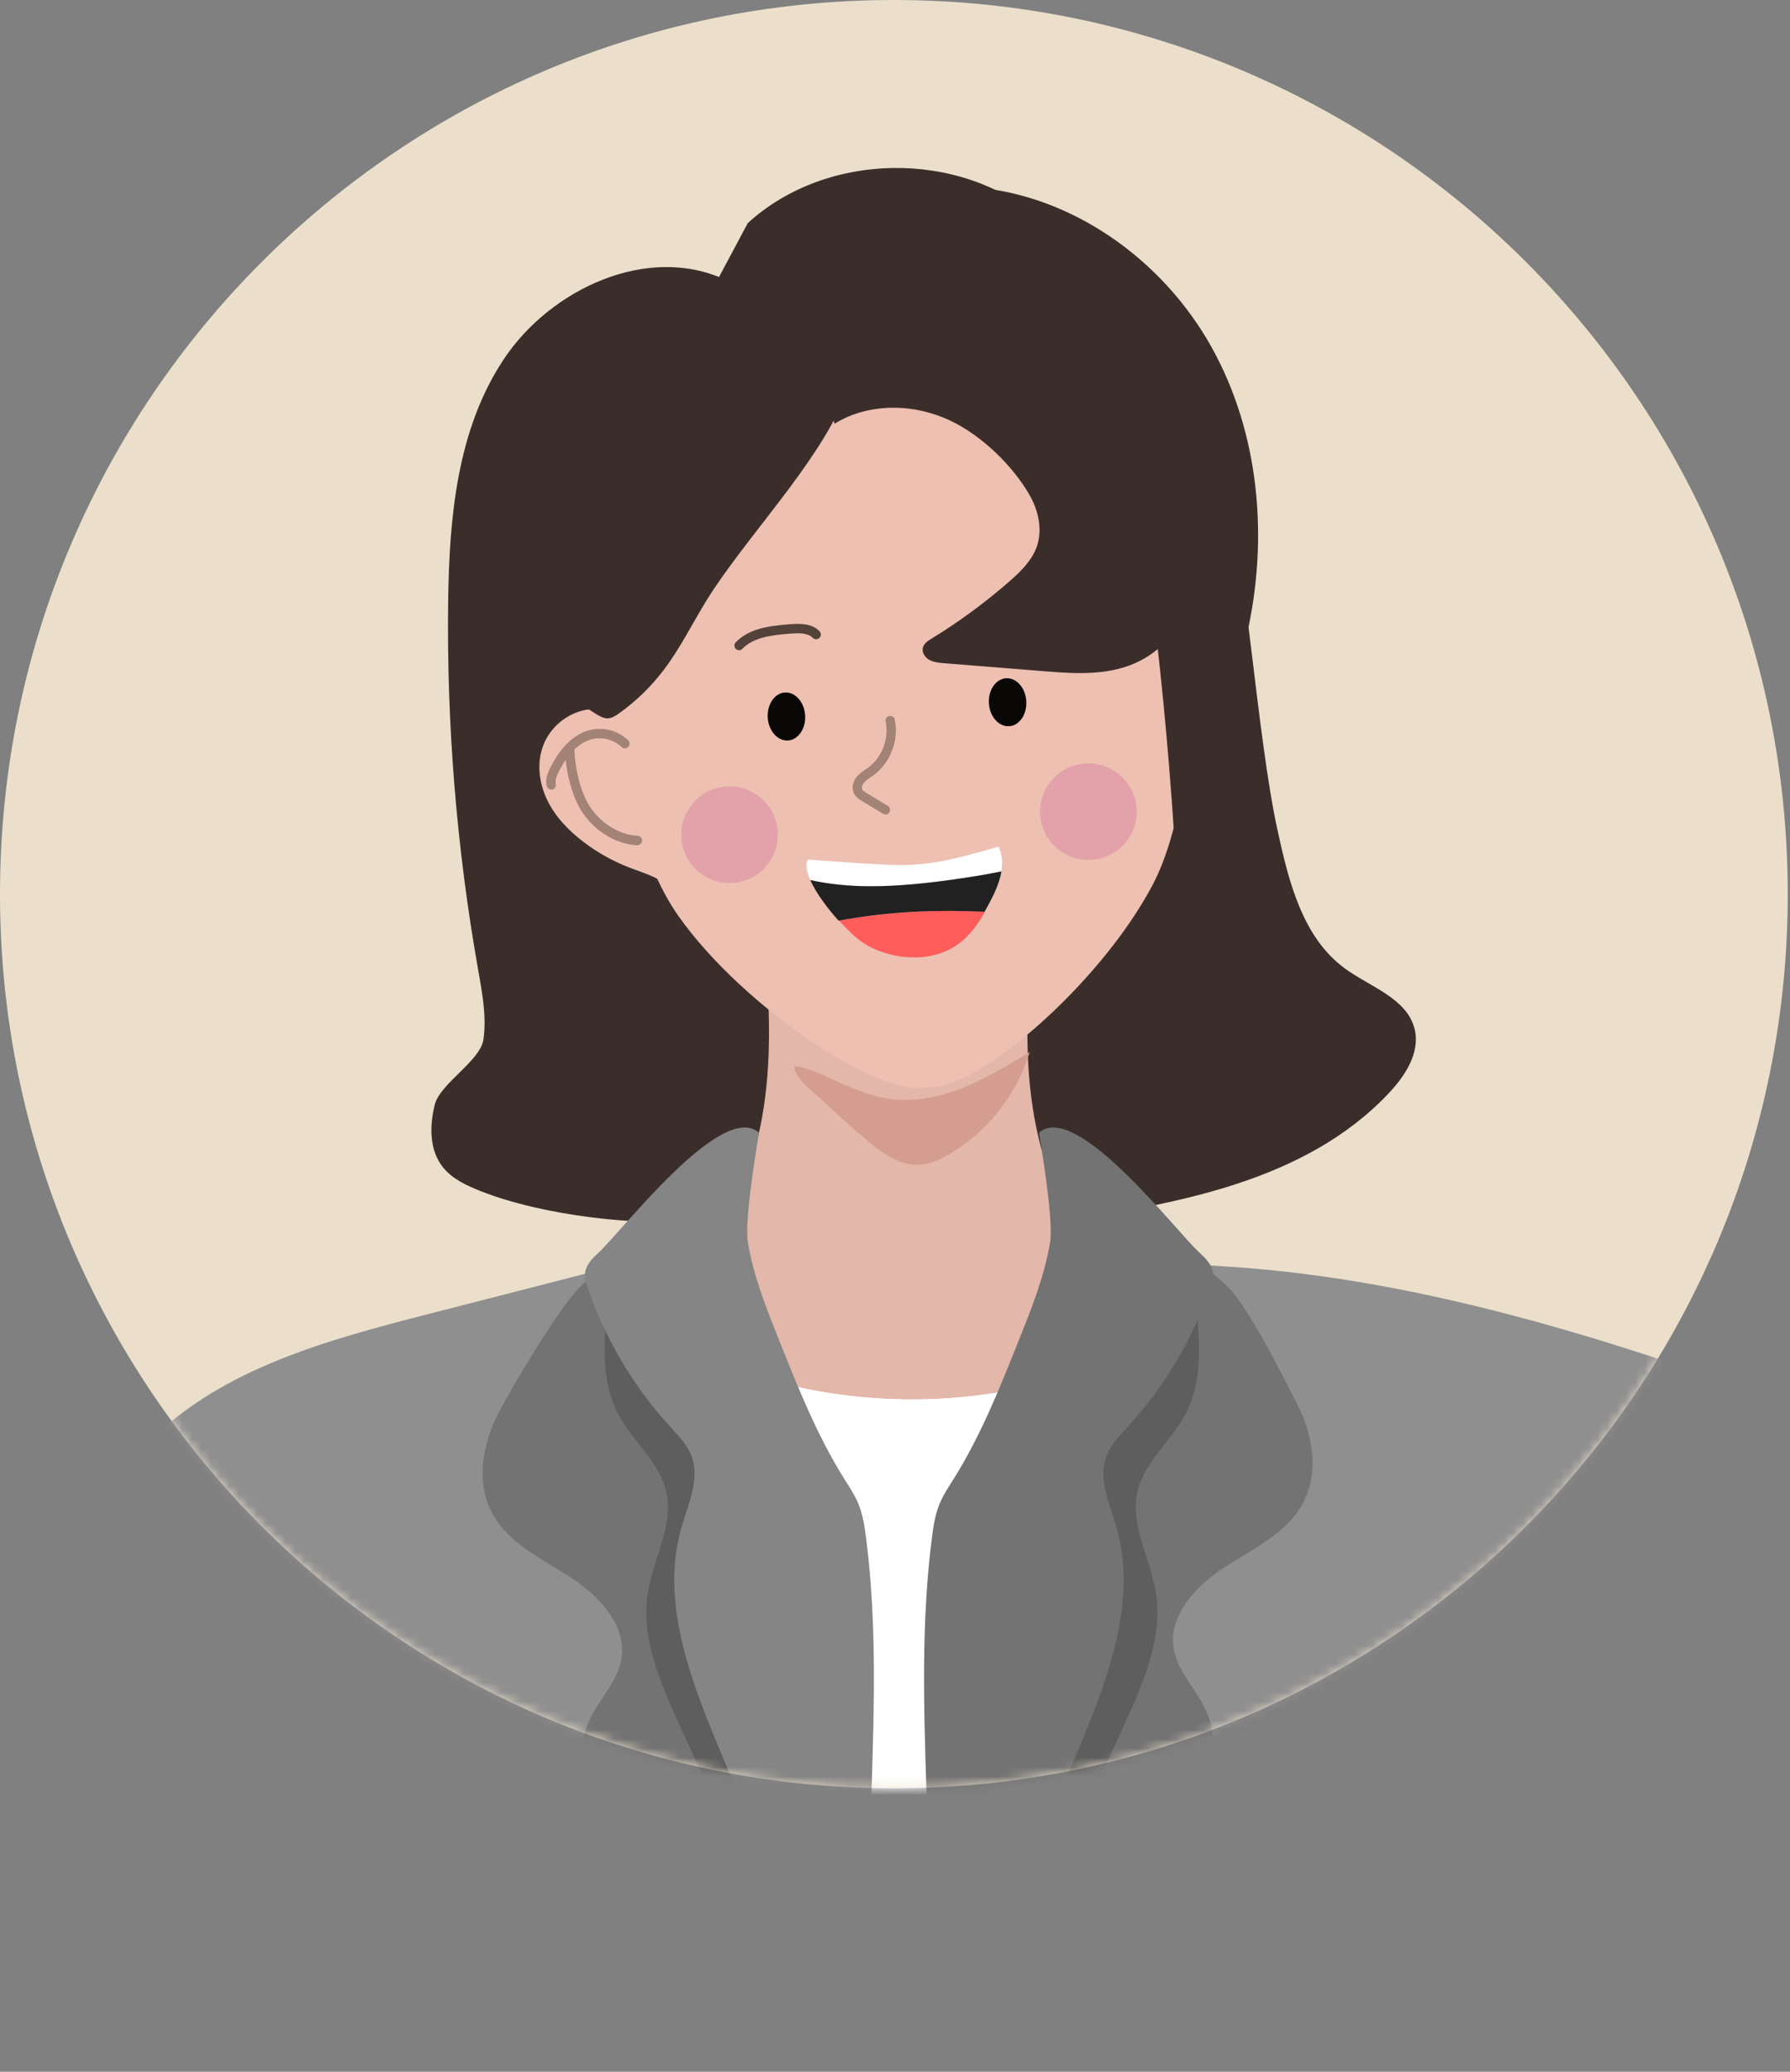
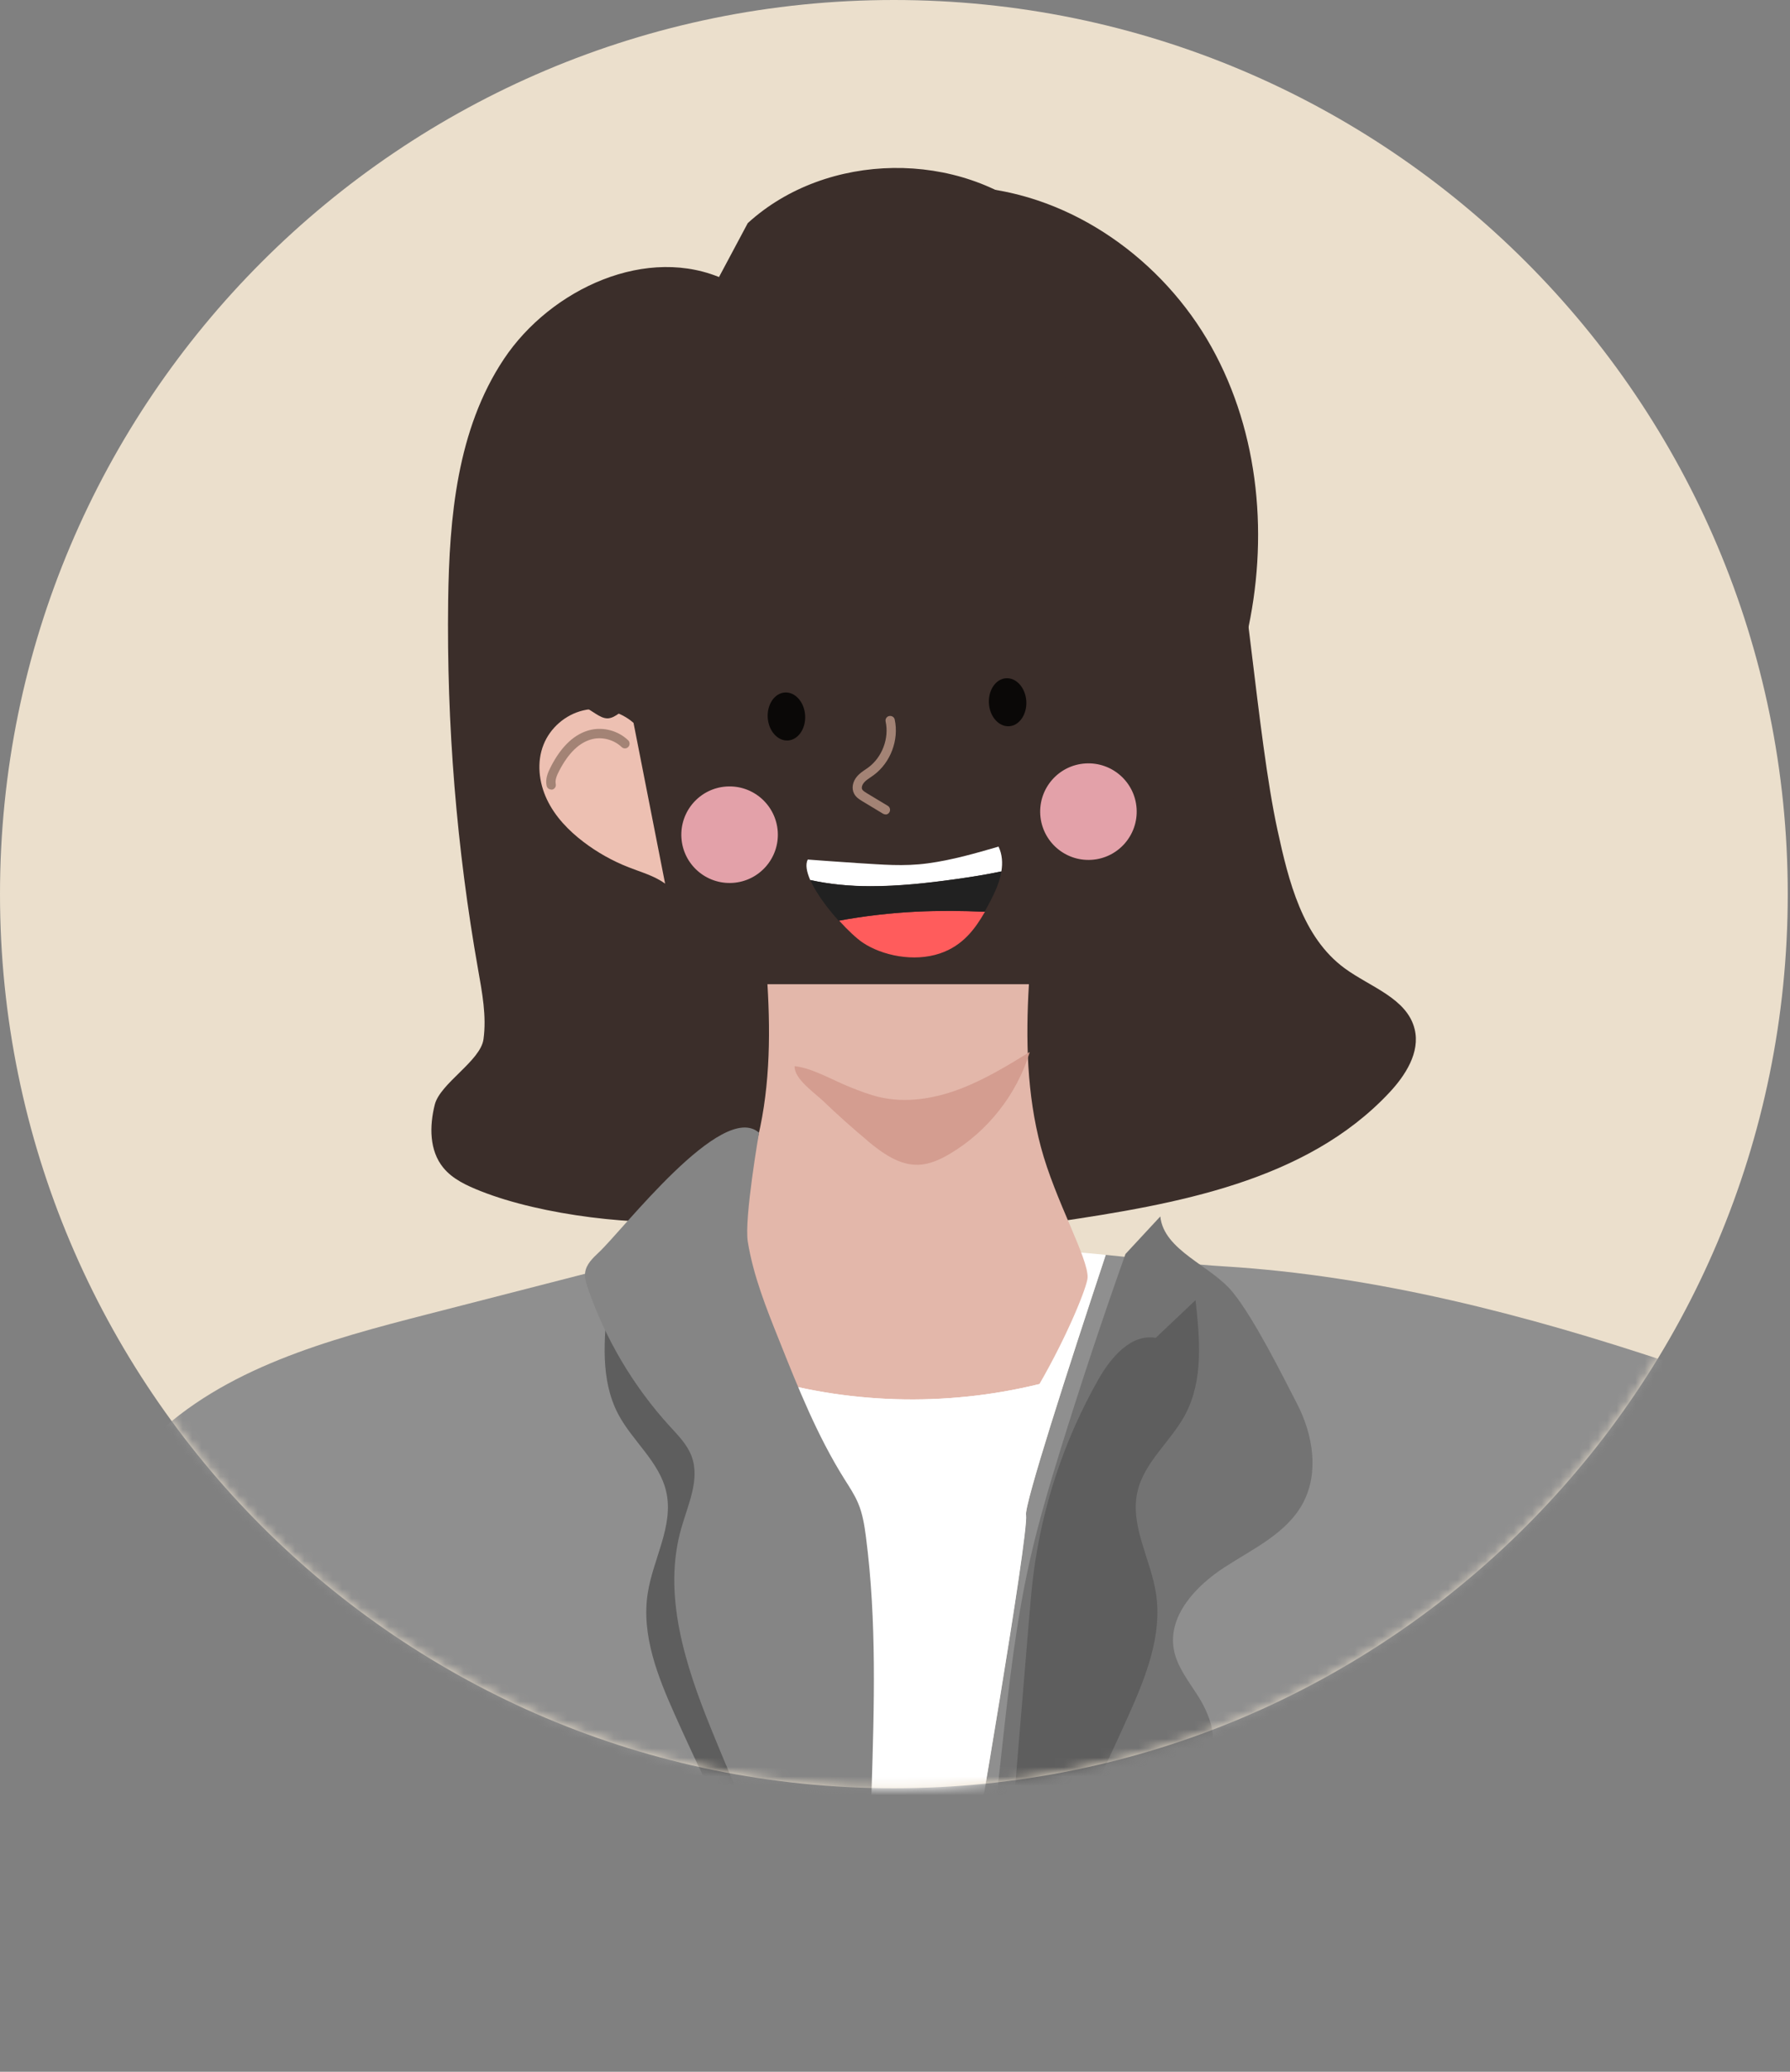
<svg xmlns="http://www.w3.org/2000/svg" width="191" height="221" viewBox="0 0 191 221" fill="none">
  <rect x="0" y="0" width="191" height="221" fill="#808080" stroke="none" />
  <g clip-path="url(#clip0_42_2)">
    <path d="M95.38 190.76C148.057 190.76 190.76 148.057 190.76 95.38C190.76 42.703 148.057 0 95.38 0C42.703 0 0 42.703 0 95.38C0 148.057 42.703 190.76 95.38 190.76Z" fill="#EBDFCC" />
    <mask id="mask0_42_2" style="mask-type:luminance" maskUnits="userSpaceOnUse" x="0" y="0" width="191" height="191">
      <path d="M95.38 190.76C148.057 190.76 190.76 148.057 190.76 95.38C190.76 42.703 148.057 0 95.38 0C42.703 0 0 42.703 0 95.38C0 148.057 42.703 190.76 95.38 190.76Z" fill="white" />
    </mask>
    <g mask="url(#mask0_42_2)">
      <path d="M79.79 23.8C88.19 16.13 102.38 15.93 110.99 23.37C114.12 26.07 116.47 29.54 118.77 32.97C120.27 35.2 121.76 37.43 123.03 39.8C126.13 45.61 128.9 43.2 130.47 49.59C132.92 59.59 134.12 78.47 136.31 88.53C137.5 94 138.97 99.98 143.48 103.29C146.22 105.3 150.15 106.49 150.95 109.79C151.55 112.26 149.97 114.72 148.22 116.58C139.35 126.03 125.5 128.45 112.68 130.35C110.42 130.68 107.95 130.98 105.99 129.81C104.53 128.94 103.62 127.41 102.81 125.92C92.34 106.76 87.68 84.31 73.91 67.36C69.96 62.49 65.04 57.47 65.17 51.2" fill="#3B2E2A" />
      <path d="M77.38 29.84C69.13 26 58.76 30.8 53.76 38.31C48.77 45.81 47.94 55.18 47.82 64.12C47.65 77.29 48.72 90.48 51.02 103.45C51.45 105.9 51.93 108.39 51.59 110.86C51.27 113.18 46.96 115.56 46.39 117.84C45.82 120.12 45.8 122.73 47.3 124.56C48.29 125.78 49.81 126.47 51.29 127.06C57.8 129.64 68.16 130.89 75.16 130.16C82.15 129.43 89.04 126.36 93.53 121.07C99.33 114.24 100.51 104.79 100.41 95.94" fill="#3B2E2A" />
      <path d="M72.77 133.23C70.83 133.73 68.89 134.23 66.95 134.72C65.11 135.19 63.28 135.66 61.44 136.13C56.16 137.49 50.88 138.84 45.6 140.2C35.01 142.92 23.9 145.92 16.11 153.58C14.47 155.19 12.95 157.1 12.53 159.36C11.75 163.53 14.81 167.35 17.67 170.49C26.01 179.65 34.61 188.94 45.53 194.8C52.84 198.73 60.93 200.95 68.93 203.15C70.2 203.5 71.49 203.85 72.77 204.19C77.89 205.56 83.09 206.82 88.3 207.55C85.97 196.81 82.5 180.85 82.12 179.53C81.7 178.06 75.84 148.64 72.77 133.23Z" fill="#8F8F8F" />
      <path d="M183.1 148.17C181.86 146.67 179.93 145.95 178.08 145.33C162.8 140.23 146.79 136.08 130.67 135.09C128.97 134.99 127.27 134.83 125.57 134.66C123.04 134.41 120.51 134.11 117.98 133.86C113.92 146.12 109.31 160.44 109.47 161.62C109.77 163.7 103.63 199.29 103.63 199.29L103.14 207.84C104.41 207.68 105.67 207.47 106.92 207.19C113.04 205.82 118.73 203.02 124.3 200.14C124.3 200.81 124.3 201.48 124.3 202.14C124.51 202.03 124.73 205.92 124.94 205.81C136.34 199.9 147.6 187.74 158.72 181.33C161.24 179.88 163.76 178.41 166.13 176.73C173.67 171.38 179.64 172.85 183.13 164.29C184.47 161 185.34 150.9 183.07 148.16L183.1 148.17Z" fill="#8F8F8F" />
-       <path d="M109.48 161.62C109.31 160.45 113.93 146.13 117.99 133.86C115.22 133.58 112.45 133.36 109.69 133.31L78.01 131.88C76.26 132.33 74.51 132.78 72.77 133.23C75.83 148.64 81.7 178.06 82.12 179.53C82.49 180.85 85.97 196.81 88.3 207.55C93.27 208.25 98.24 208.46 103.16 207.83L103.65 199.28C103.65 199.28 109.79 163.7 109.49 161.61L109.48 161.62Z" fill="white" />
+       <path d="M109.48 161.62C109.31 160.45 113.93 146.13 117.99 133.86C115.22 133.58 112.45 133.36 109.69 133.31L78.01 131.88C76.26 132.33 74.51 132.78 72.77 133.23C75.83 148.64 81.7 178.06 82.12 179.53C82.49 180.85 85.97 196.81 88.3 207.55C93.27 208.25 98.24 208.46 103.16 207.83L103.65 199.28C103.65 199.28 109.79 163.7 109.49 161.61Z" fill="white" />
      <path d="M110.91 147.64C114 142.28 116.01 137.21 116.05 136.29C116.14 134.2 112.58 128.03 111.07 122.37C109.56 116.71 109.44 110.81 109.79 104.99H81.89C82.24 110.81 82.13 116.71 80.61 122.37C79.09 128.03 75.75 133.14 75.75 135.29C75.75 136.22 77.53 141.27 80.4 146.7C90.21 149.8 100.9 150.1 110.9 147.64H110.91Z" fill="#E3B7AA" />
      <path d="M80.41 146.7C84.18 153.83 89.85 161.62 95.9 161.62C101.42 161.62 107.03 154.4 110.92 147.64C100.92 150.1 90.23 149.8 80.42 146.7H80.41Z" fill="white" />
-       <path d="M66.17 131.14C65.8 134.8 63.35 135.36 61.05 138.23C58.75 141.1 54.83 147.57 53.14 150.84C51.45 154.11 50.78 158.18 52.52 161.42C54.24 164.63 57.82 166.28 60.88 168.26C63.94 170.24 66.94 173.43 66.3 177.02C65.98 178.83 64.78 180.33 63.79 181.88C62.55 183.82 61.58 186.26 62.46 188.39C62.88 189.4 63.66 190.21 64.43 190.99C72.16 198.85 79.88 206.71 87.61 214.57C86.62 205.6 85.63 196.63 84.64 187.65C83.89 180.85 83.14 174.02 81.62 167.35C80.72 163.39 79.56 159.49 78.36 155.61C76.2 148.64 73.9 141.72 71.46 134.85" fill="#737373" />
      <path d="M92.56 121.69C94.15 123.01 95.97 124.33 98.03 124.25C99.21 124.2 100.32 123.69 101.34 123.09C105.4 120.69 108.51 116.73 109.88 112.22C107.43 113.72 104.97 115.22 102.28 116.22C99.59 117.22 96.63 117.68 93.84 117.03C92.77 116.78 91.75 116.38 90.74 115.98C88.92 115.26 86.69 113.93 84.79 113.73C84.71 115.08 86.98 116.62 87.86 117.47C89.38 118.93 90.96 120.34 92.58 121.69H92.56Z" fill="#D49D90" />
-       <path d="M127.25 60.59C127.25 60.59 128.72 83.54 122.98 94.41C117.24 105.28 103.74 116.66 98.95 115.95C94.29 117.27 79.44 107.71 72.36 97.67C65.28 87.62 63.8 64.67 63.8 64.67L85.68 38.5L108.98 42.21L116.26 46.56L127.25 60.59Z" fill="#EDC0B2" />
      <path d="M67.6 77.11C66.15 75.84 64.07 75.33 62.2 75.79C60.33 76.24 58.71 77.64 58 79.43C57.25 81.3 57.5 83.47 58.36 85.28C59.22 87.1 60.66 88.59 62.26 89.81C63.73 90.93 65.37 91.85 67.09 92.52C68.41 93.04 69.82 93.42 70.97 94.26" fill="#EDC0B2" />
      <path d="M85.91 76.3C86 77.71 85.18 78.92 84.08 78.99C82.98 79.06 82.01 77.97 81.92 76.56C81.83 75.15 82.65 73.94 83.75 73.87C84.85 73.8 85.82 74.89 85.91 76.3Z" fill="#0A0807" />
      <path d="M109.51 74.78C109.6 76.19 108.78 77.4 107.68 77.47C106.58 77.54 105.61 76.45 105.52 75.04C105.43 73.63 106.25 72.42 107.35 72.35C108.45 72.28 109.42 73.37 109.51 74.78Z" fill="#0A0807" />
      <path d="M94.53 86.88C94.43 86.88 94.33 86.86 94.24 86.81L92 85.46C91.73 85.29 91.35 85.07 91.14 84.67C90.84 84.11 90.97 83.38 91.46 82.81C91.73 82.5 92.04 82.29 92.35 82.08C92.45 82.01 92.55 81.94 92.65 81.87C94.13 80.78 94.89 78.76 94.5 76.97C94.44 76.7 94.61 76.43 94.88 76.38C95.15 76.33 95.42 76.49 95.47 76.76C95.94 78.93 95.02 81.36 93.23 82.68C93.12 82.76 93.01 82.83 92.9 82.91C92.64 83.09 92.38 83.26 92.2 83.47C92.02 83.68 91.89 84 92 84.21C92.08 84.36 92.3 84.49 92.49 84.61L94.73 85.96C94.97 86.1 95.04 86.41 94.9 86.65C94.81 86.8 94.66 86.88 94.5 86.89L94.53 86.88Z" fill="#A38375" />
      <path d="M58.85 84.22C58.61 84.24 58.38 84.07 58.33 83.83C58.17 83.11 58.44 82.44 58.76 81.82C59.91 79.56 61.36 78.23 63.05 77.85C64.46 77.54 65.99 77.97 67.03 78.97C67.23 79.16 67.23 79.48 67.04 79.68C66.85 79.88 66.53 79.89 66.33 79.69C65.54 78.93 64.33 78.59 63.26 78.83C61.87 79.14 60.65 80.3 59.64 82.28C59.41 82.73 59.21 83.21 59.3 83.63C59.36 83.9 59.19 84.17 58.92 84.23C58.89 84.23 58.87 84.23 58.84 84.24L58.85 84.22Z" fill="#A38375" />
-       <path d="M68.03 90.17C68.03 90.17 67.99 90.17 67.97 90.17C65.83 90.04 63.72 88.83 62.33 86.93C60.94 85.03 60.36 82.04 60.29 80.05C60.29 79.77 60.5 79.56 60.77 79.53C61.05 79.53 61.28 79.74 61.29 80.01C61.36 82 61.96 84.73 63.14 86.33C64.36 87.99 66.19 89.05 68.04 89.16C68.32 89.18 68.53 89.41 68.51 89.69C68.49 89.94 68.29 90.14 68.04 90.16L68.03 90.17Z" fill="#A38375" />
      <path d="M113.87 67.11C113.75 67.11 113.63 67.08 113.53 67C112.17 65.93 110.25 65.94 108.23 66.05C107.36 66.09 106.39 66.2 105.93 66.8C105.76 67.02 105.45 67.06 105.23 66.89C105.01 66.72 104.97 66.41 105.14 66.19C105.86 65.25 107.09 65.11 108.18 65.05C110.4 64.93 112.52 64.93 114.15 66.21C114.37 66.38 114.41 66.69 114.23 66.91C114.14 67.03 114.01 67.09 113.87 67.1V67.11Z" fill="#52423A" />
-       <path d="M78.89 69.36C79.01 69.36 79.12 69.3 79.21 69.21C80.42 67.98 82.33 67.74 84.35 67.59C85.22 67.52 86.19 67.5 86.73 68.04C86.93 68.24 87.24 68.24 87.44 68.04C87.64 67.85 87.64 67.53 87.44 67.33C86.61 66.49 85.37 66.51 84.28 66.59C82.07 66.76 79.96 67.03 78.51 68.51C78.32 68.71 78.32 69.02 78.51 69.22C78.62 69.32 78.76 69.37 78.89 69.36Z" fill="#52423A" />
      <path d="M121.28 86.25C121.46 89.09 119.31 91.54 116.47 91.72C113.63 91.9 111.19 89.75 111 86.91C110.82 84.07 112.97 81.62 115.81 81.44C118.65 81.26 121.1 83.41 121.28 86.25Z" fill="#E3A1A9" />
      <path d="M82.99 88.71C83.17 91.55 81.02 94 78.18 94.18C75.34 94.36 72.89 92.21 72.71 89.37C72.53 86.53 74.68 84.08 77.52 83.9C80.36 83.72 82.8 85.87 82.99 88.71Z" fill="#E3A1A9" />
      <path d="M97.81 97.25C95.03 97.39 92.25 97.71 89.54 98.21C90.48 99.25 91.41 100.11 92.04 100.54C94.12 101.94 97.51 102.64 100.28 101.71C102.79 100.87 104.09 99.01 105.1 97.26C102.68 97.15 100.25 97.13 97.8 97.25H97.81Z" fill="#FF5C5C" />
      <path d="M101.97 93.79C103.61 93.56 105.25 93.3 106.85 92.96C107 92.06 106.95 91.17 106.55 90.31C104.1 91.02 101.62 91.74 99.03 92.09C96.41 92.45 94.13 92.22 91.56 92.07C90.05 91.98 86.19 91.69 86.19 91.69C85.92 92.22 86.07 92.99 86.45 93.87C88.48 94.32 90.67 94.53 92.85 94.53C95.9 94.53 98.95 94.2 101.96 93.78L101.97 93.79Z" fill="white" />
      <path d="M101.97 93.79C98.96 94.21 95.9 94.55 92.86 94.54C90.68 94.54 88.49 94.33 86.46 93.88C87.07 95.25 88.28 96.88 89.48 98.21C92.2 97.71 94.97 97.39 97.75 97.25C100.19 97.13 102.62 97.15 105.05 97.26C105.09 97.2 105.12 97.14 105.16 97.07C105.91 95.74 106.63 94.33 106.86 92.95C105.26 93.29 103.61 93.55 101.98 93.78L101.97 93.79Z" fill="#212121" />
      <path d="M89.05 45.2C92.7 42.94 97.51 43.03 101.38 44.86C104.69 46.42 108.03 49.62 109.85 52.79C110.8 54.44 111.26 56.48 110.64 58.28C110.11 59.81 108.89 60.99 107.66 62.06C105.09 64.3 102.33 66.33 99.42 68.11C99.03 68.35 98.61 68.62 98.48 69.06C98.34 69.57 98.68 70.12 99.14 70.38C99.6 70.64 100.15 70.69 100.68 70.74C104.33 71.03 107.98 71.33 111.63 71.62C114.97 71.89 118.55 72.07 121.63 70.5C125.6 68.48 127.68 64.04 128.9 59.76C131.63 50.21 130.93 38.67 123.56 32.01C117.53 26.56 108.7 25.75 100.58 25.99C97.33 26.08 93.97 26.33 91.07 27.8C88.17 29.27 85.8 32.25 86 35.5" fill="#3B2E2A" />
      <path d="M90.07 42.52C87.17 49.61 79.36 57.59 75.35 64.11C73.84 66.57 72.56 69.18 70.81 71.48C69.47 73.25 67.86 74.81 66.05 76.1C65.69 76.36 65.29 76.61 64.85 76.63C64.39 76.64 63.97 76.39 63.58 76.15C60.82 74.43 58.04 72.51 56.35 69.73C55.75 68.74 55.3 67.67 54.91 66.58C52.35 59.39 52.46 51.19 55.73 44.29C59 37.39 65.51 32 73.02 30.61C76.18 30.02 79.54 30.15 82.46 31.47C84.67 32.47 86.54 34.1 88.15 35.91" fill="#3B2E2A" />
      <path d="M122.59 61.35C124.96 79.55 126.16 97.98 126.18 116.33C126.18 116.87 126.2 117.5 126.5 117.86C126.67 118.07 126.9 118.14 127.12 118.19C130.14 118.79 132.32 114.55 133.32 110.58C135.28 102.76 135.36 94.09 134.45 85.72C133.54 77.35 131.68 69.19 129.82 61.08C128.86 56.88 127.9 52.69 126.94 48.49C127.07 49.42 127.21 50.36 127.34 51.29" fill="#3B2E2A" />
      <path d="M103.9 19.97C114.47 20.82 124.09 27.74 129.26 37C134.43 46.26 135.39 57.53 133.01 67.86C132.04 72.08 130.53 76.28 130.8 80.6C130.98 83.44 131.93 86.17 132.61 88.94C133.69 93.38 134.07 97.99 133.73 102.55C132.38 95.46 131.02 88.34 128.5 81.57C127.66 79.31 126.69 77.1 126.08 74.77C124.71 69.55 125.14 63.81 122.64 59.03" fill="#3B2E2A" />
      <path d="M64.89 138.69C64.44 142.8 64.04 147.18 65.96 150.84C67.48 153.73 70.37 155.94 71.09 159.13C71.91 162.74 69.69 166.28 69.12 169.93C68.41 174.42 70.2 178.88 72.06 183.03C76.14 192.15 80.7 201.06 85.73 209.7C84.71 197.43 83.69 185.15 82.67 172.88C82.53 171.23 82.4 169.59 82.19 167.95C81.26 160.66 78.89 153.55 75.26 147.15C73.93 144.81 71.79 142.26 69.14 142.71" fill="#5E5E5E" />
      <path d="M123.81 129.76C124.18 133.42 129.26 135.01 131.56 137.87C133.86 140.73 136.72 146.49 138.41 149.76C140.1 153.03 140.77 157.1 139.03 160.34C137.31 163.55 133.73 165.2 130.67 167.18C127.61 169.16 124.61 172.35 125.25 175.94C125.57 177.75 126.77 179.25 127.76 180.8C129 182.74 129.97 185.18 129.09 187.31C128.67 188.32 127.89 189.13 127.12 189.91C119.39 197.77 111.67 205.63 103.94 213.49C104.93 204.52 105.92 195.55 106.91 186.57C107.66 179.77 108.41 172.94 109.93 166.27C110.83 162.31 111.99 158.41 113.19 154.53C115.35 147.56 117.65 140.64 120.09 133.77" fill="#737373" />
      <path d="M127.57 138.69C128.02 142.8 128.42 147.18 126.5 150.84C124.98 153.73 122.09 155.94 121.37 159.13C120.55 162.74 122.77 166.28 123.34 169.93C124.05 174.42 122.26 178.88 120.4 183.03C116.32 192.15 111.76 201.06 106.73 209.7C107.75 197.43 108.77 185.15 109.79 172.88C109.93 171.23 110.06 169.59 110.27 167.95C111.2 160.66 113.57 153.55 117.2 147.15C118.53 144.81 120.67 142.26 123.32 142.71" fill="#5E5E5E" />
      <path d="M63.87 133.62C63.24 134.21 62.56 134.87 62.44 135.72C62.36 136.29 62.54 136.87 62.73 137.42C64.6 142.86 67.61 147.92 71.49 152.17C72.38 153.14 73.33 154.1 73.79 155.33C74.72 157.8 73.42 160.47 72.7 163.01C70.67 170.07 73.11 177.59 75.87 184.4C79.88 194.32 84.63 204.02 87.12 214.43C87.22 214.85 87.34 215.31 87.67 215.58C88.65 216.39 89.9 214.92 90.27 213.7C92.5 206.38 92.76 198.63 93 190.98C93.28 181.96 93.56 172.89 92.4 163.95C92.24 162.73 92.05 161.49 91.57 160.36C91.19 159.45 90.64 158.63 90.11 157.79C87.21 153.17 85.17 148.07 83.15 143C81.78 139.58 80.38 136.1 79.79 132.44C79.4 129.99 80.99 120.83 80.99 120.83C77.05 117.36 66.49 131.19 63.87 133.62Z" fill="#858585" />
-       <path d="M127.99 133.62C128.62 134.21 129.3 134.87 129.42 135.72C129.5 136.29 129.32 136.87 129.13 137.42C127.26 142.86 124.25 147.92 120.36 152.17C119.47 153.14 118.52 154.1 118.06 155.33C117.13 157.8 118.43 160.47 119.15 163.01C121.18 170.07 118.74 177.59 115.98 184.4C111.97 194.32 107.22 204.02 104.73 214.43C104.63 214.85 104.51 215.31 104.18 215.58C103.2 216.39 101.95 214.92 101.58 213.7C99.35 206.38 99.09 198.63 98.85 190.98C98.57 181.96 98.29 172.89 99.45 163.95C99.61 162.73 99.8 161.49 100.28 160.36C100.66 159.45 101.21 158.63 101.74 157.79C104.64 153.17 106.68 148.07 108.7 143C110.07 139.58 111.47 136.1 112.06 132.44C112.45 129.99 110.86 120.83 110.86 120.83C114.8 117.36 125.36 131.19 127.98 133.62H127.99Z" fill="#737373" />
    </g>
  </g>
  <defs>
    <clipPath id="clip0_42_2">
      <rect width="190.75" height="220.54" fill="white" />
    </clipPath>
  </defs>
</svg>